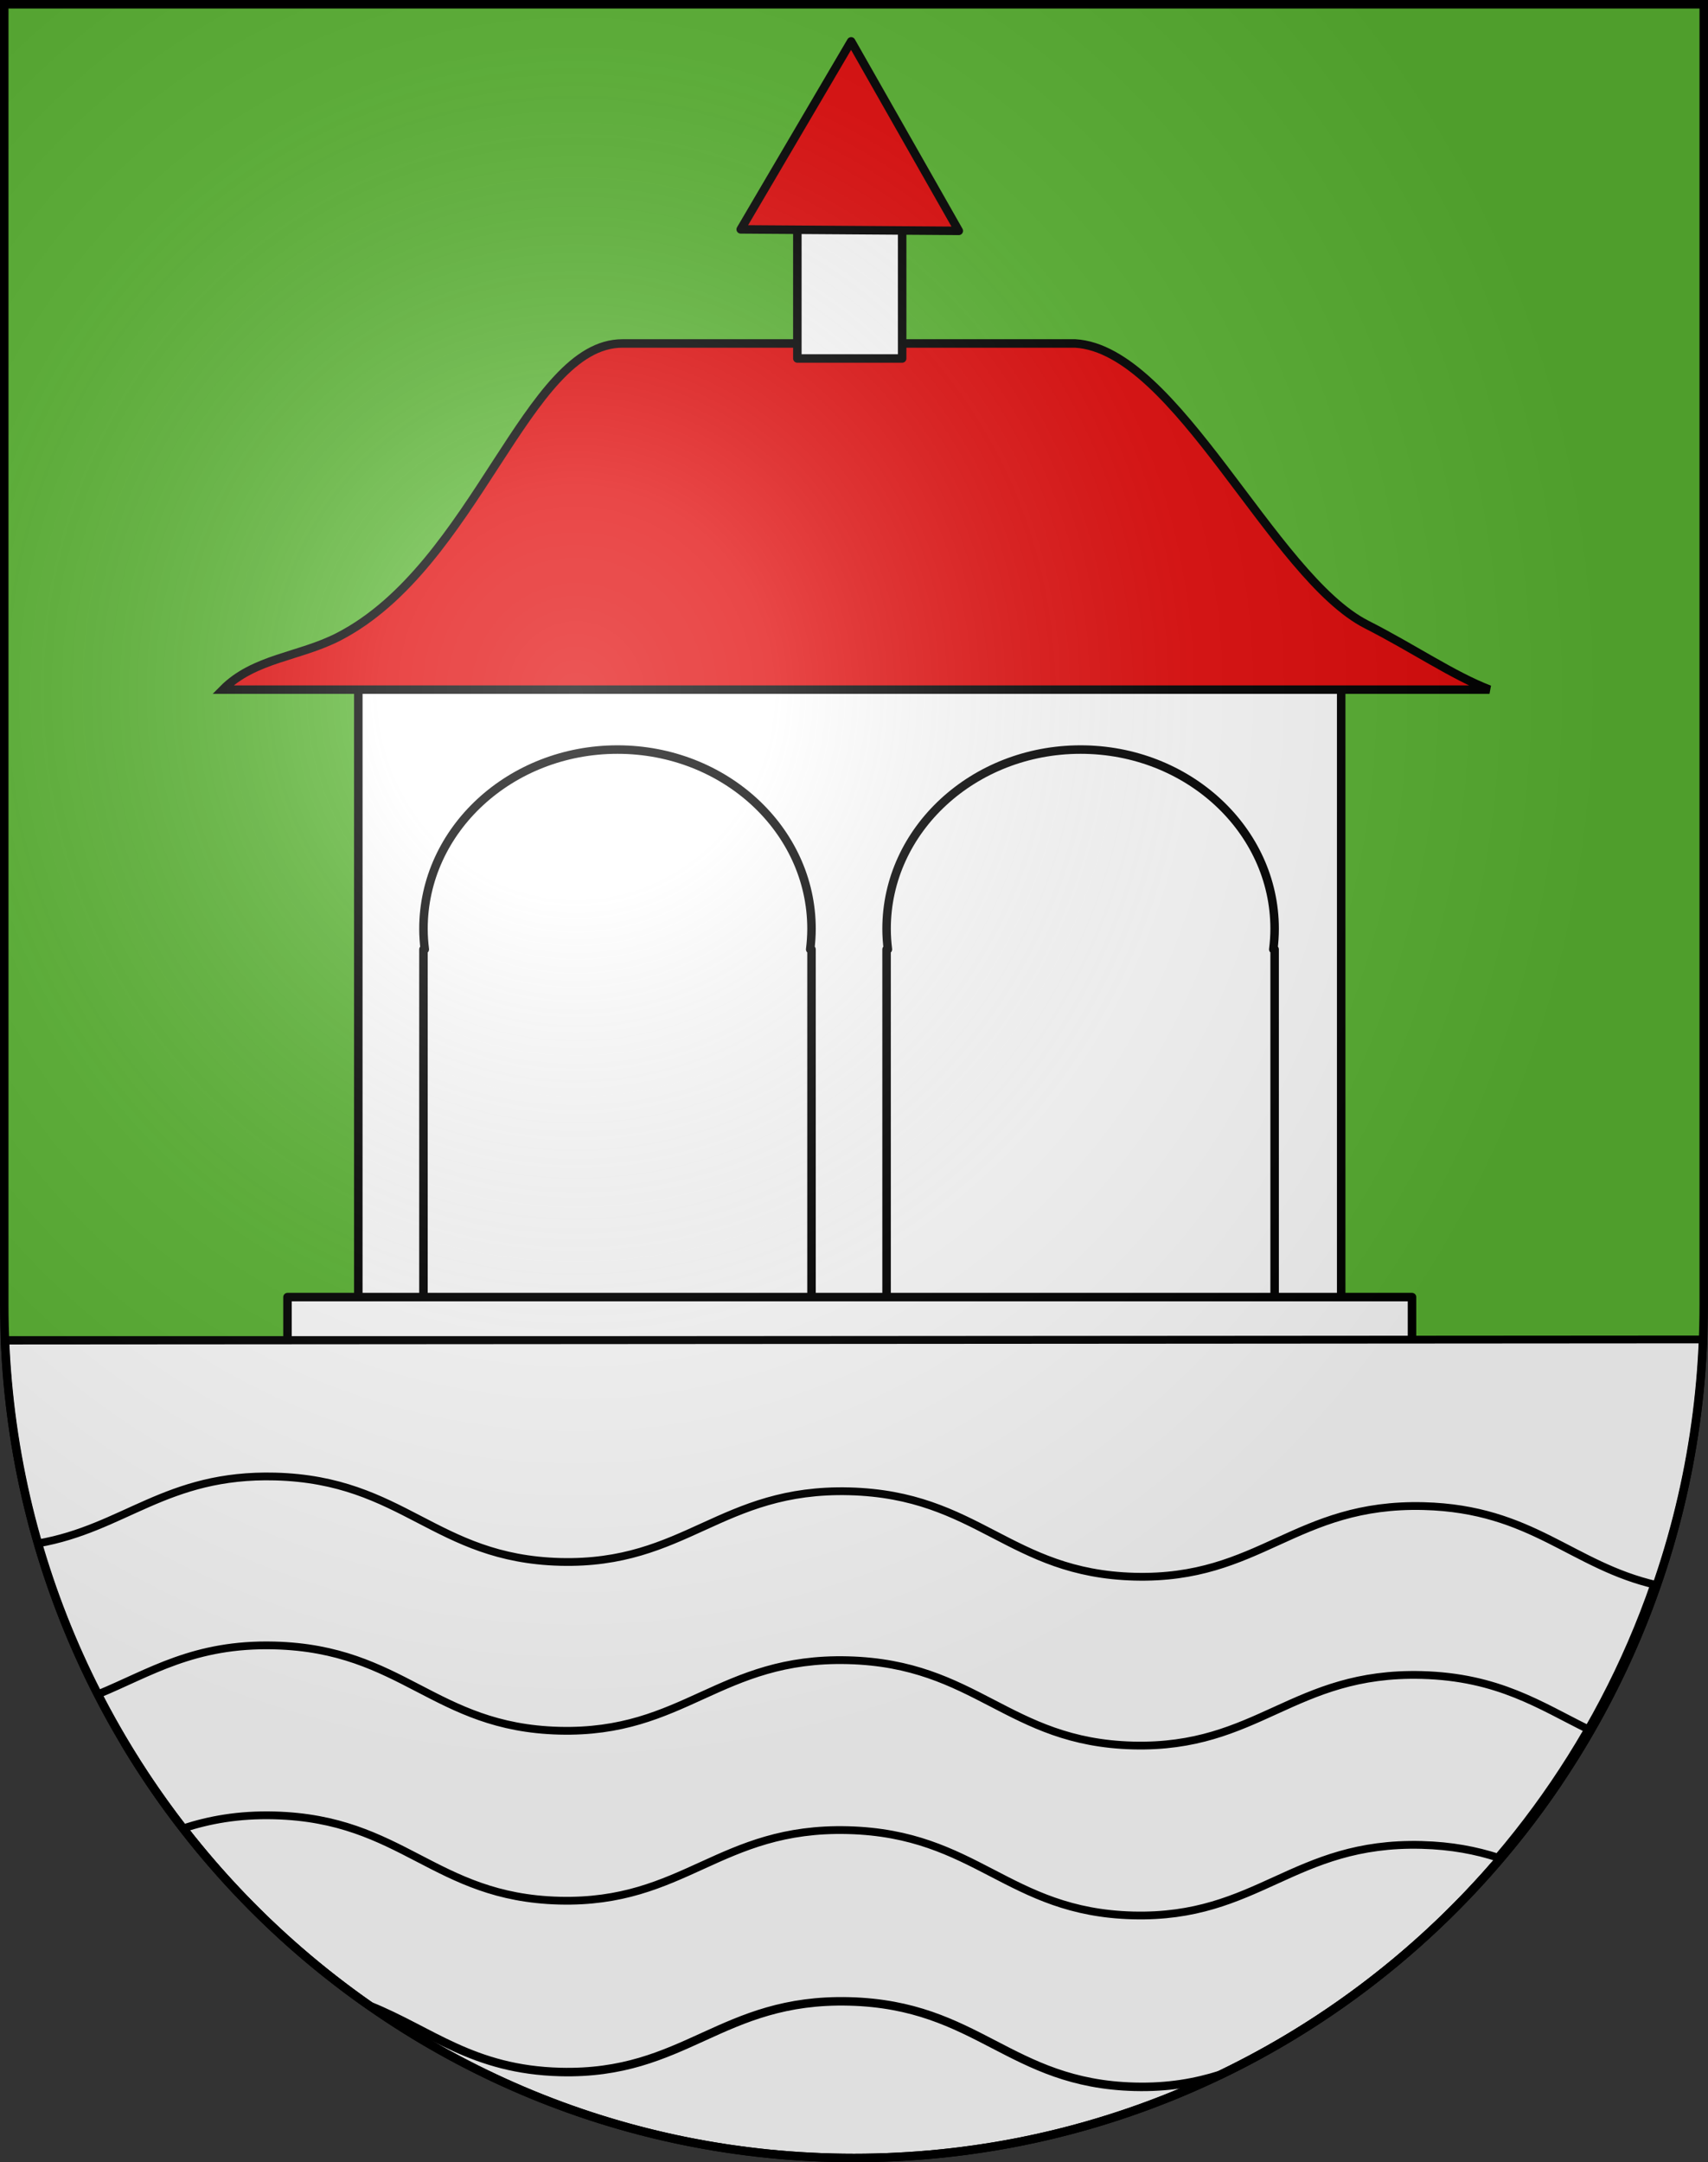
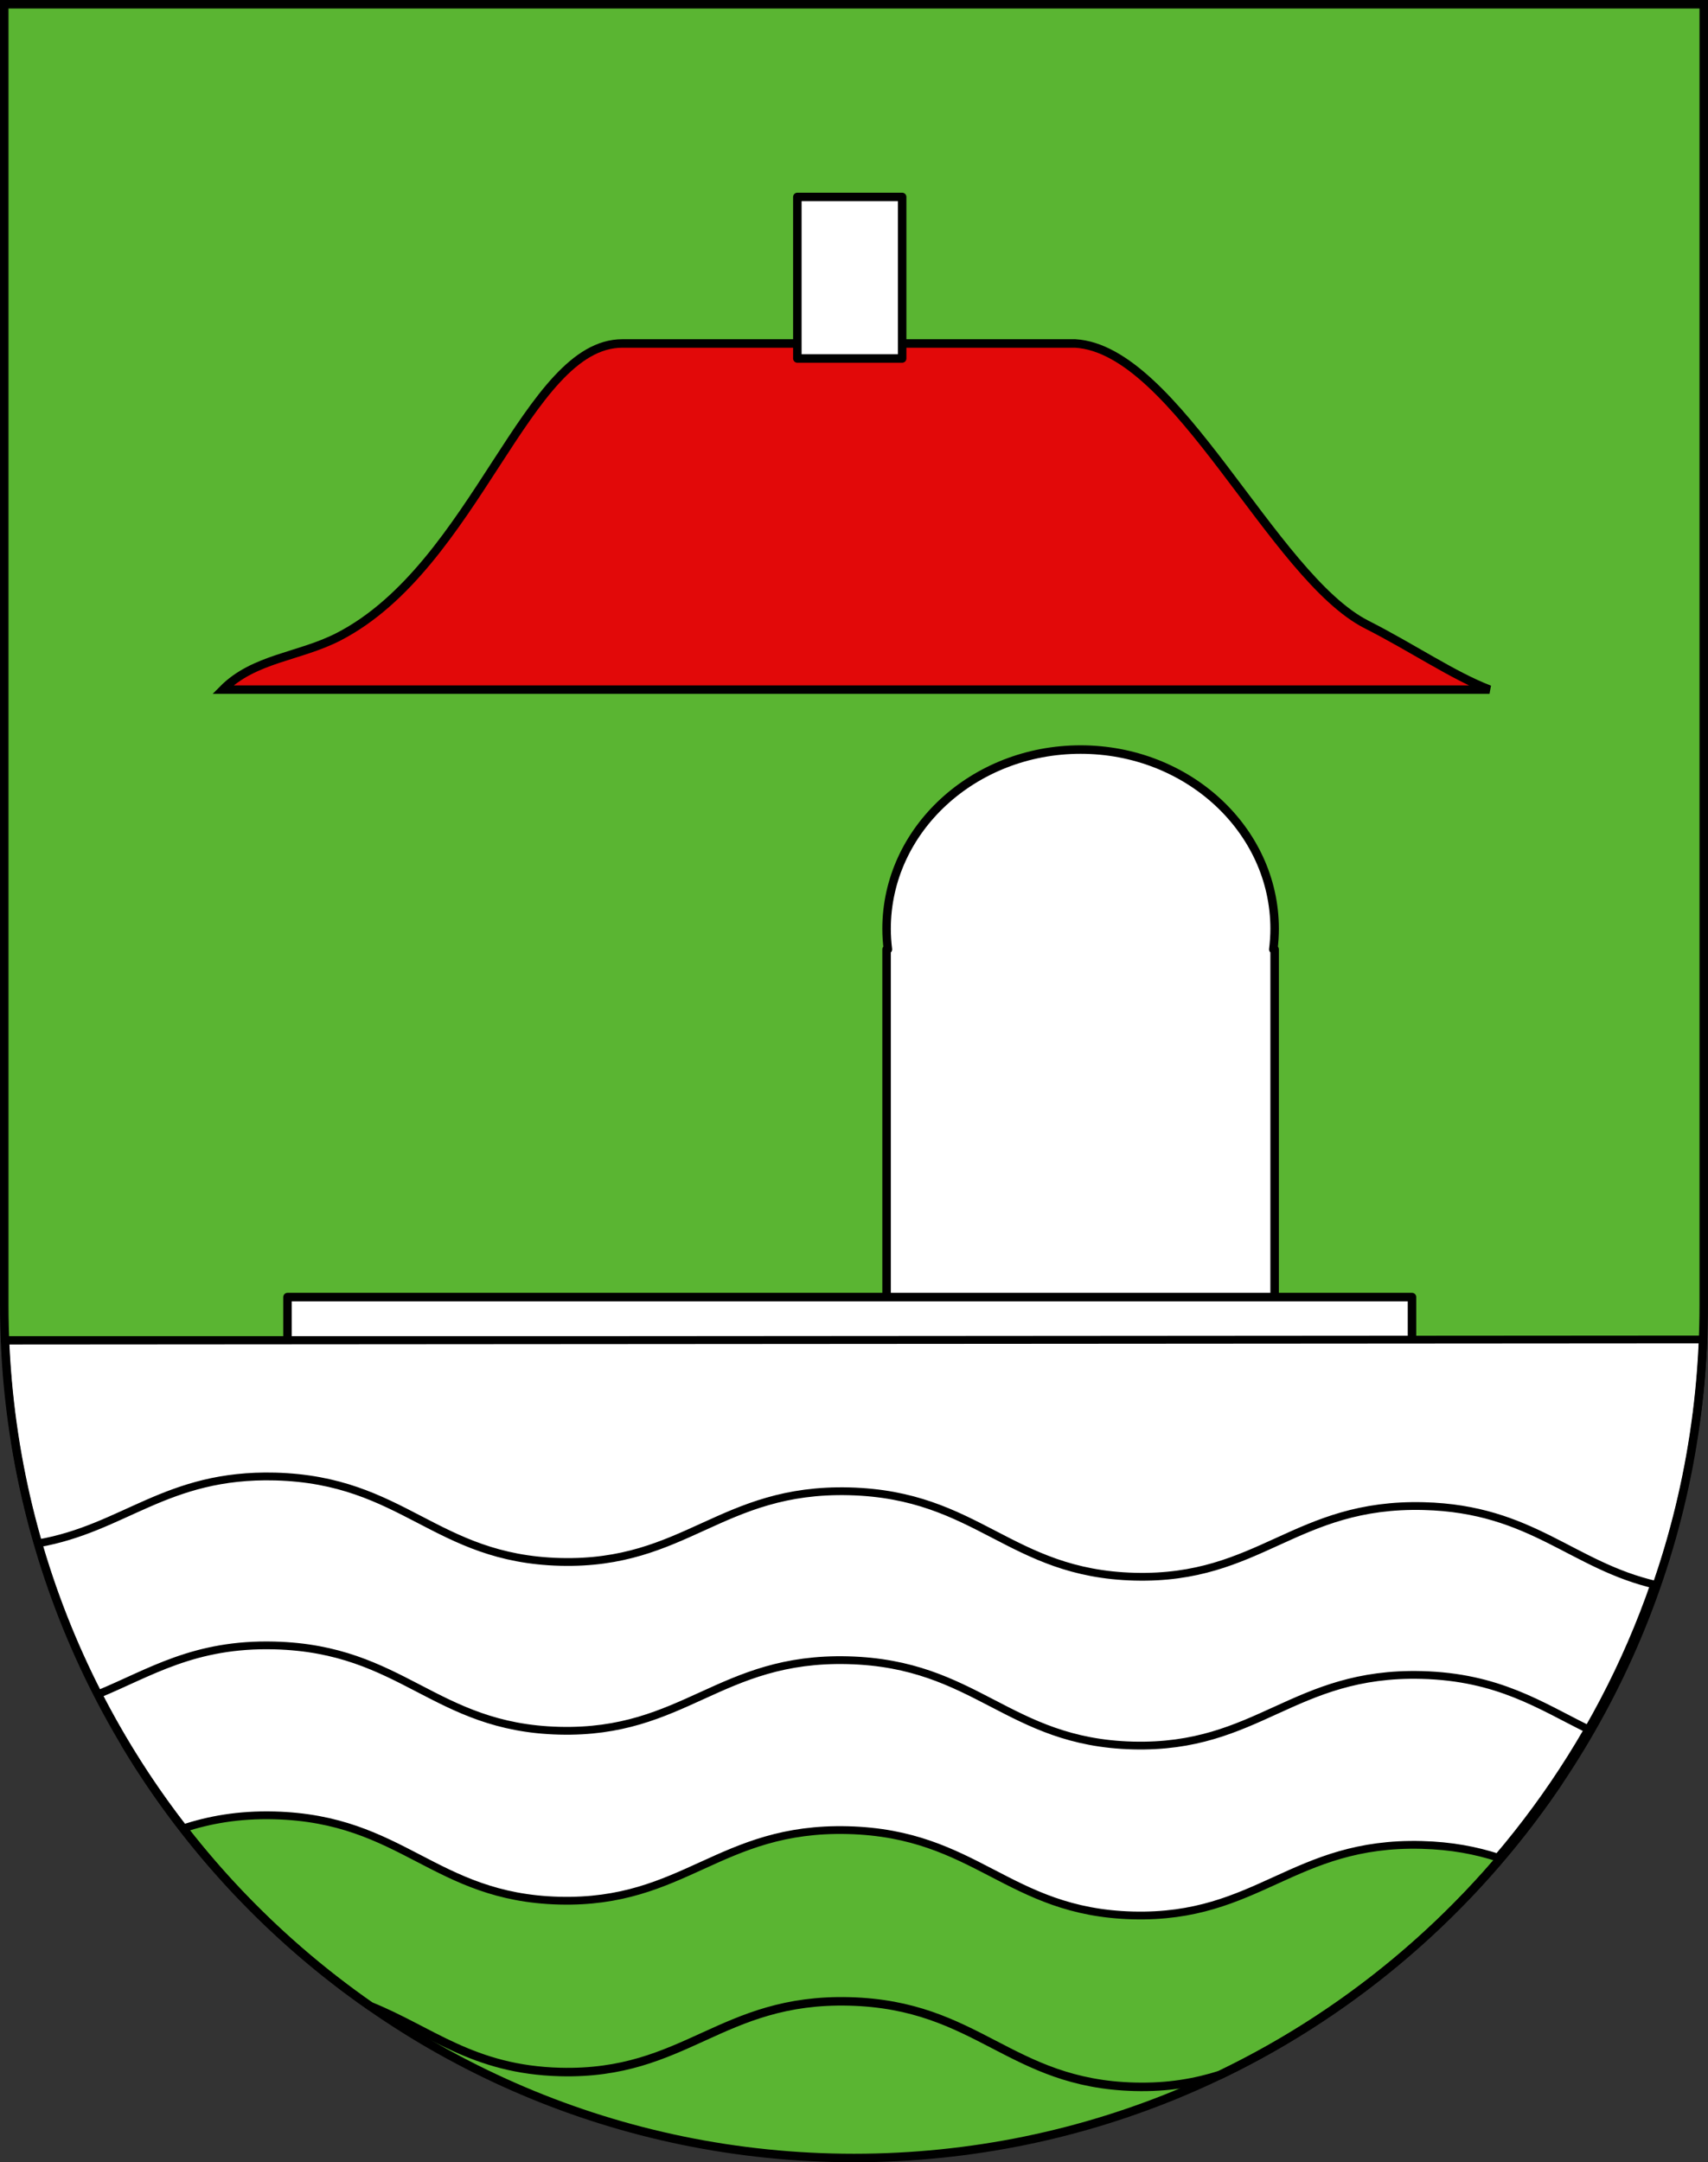
<svg xmlns="http://www.w3.org/2000/svg" xmlns:ns1="http://sodipodi.sourceforge.net/DTD/sodipodi-0.dtd" xmlns:ns2="http://www.inkscape.org/namespaces/inkscape" xmlns:xlink="http://www.w3.org/1999/xlink" height="763" width="603" version="1.0" id="svg20" ns1:version="0.32" ns2:version="0.44.1" ns1:docname="Sisikon-coat of arms.svg" ns1:docbase="F:\MIS DOCUMENTOS\Mis imágenes\Encyclopédie\Escudos de Suiza">
  <rect width="100%" height="100%" fill="#333333" stroke="none" />
  <defs id="defs29">
    <linearGradient id="linearGradient2893">
      <stop style="stop-color:#ffffff;stop-opacity:0.314;" offset="0" id="stop2895" />
      <stop id="stop2897" offset="0.19" style="stop-color:#ffffff;stop-opacity:0.251;" />
      <stop style="stop-color:#6b6b6b;stop-opacity:0.125;" offset="0.6" id="stop2901" />
      <stop style="stop-color:#000000;stop-opacity:0.125;" offset="1" id="stop2899" />
    </linearGradient>
    <linearGradient id="linearGradient2955">
      <stop style="stop-color:white;stop-opacity:0;" offset="0" id="stop2965" />
      <stop style="stop-color:black;stop-opacity:0.646;" offset="1" id="stop2959" />
    </linearGradient>
    <radialGradient ns2:collect="always" xlink:href="#linearGradient2893" id="radialGradient3236" gradientUnits="userSpaceOnUse" gradientTransform="matrix(1.215,1.531577e-24,1.464684e-23,1.267,-839.192,-490.489)" cx="858.042" cy="579.933" fx="858.042" fy="579.933" r="300" />
  </defs>
  <ns1:namedview ns2:window-height="682" ns2:window-width="1024" ns2:pageshadow="2" ns2:pageopacity="0.0" guidetolerance="10.0" gridtolerance="10.0" objecttolerance="10.0" borderopacity="1.0" bordercolor="#666666" pagecolor="#ffffff" id="base" ns2:zoom="0.34154592" ns2:cx="359.73543" ns2:cy="484.173" ns2:window-x="-4" ns2:window-y="-4" ns2:current-layer="layer2" showgrid="true" showguides="true" ns2:guide-bbox="true">
    <ns1:guide orientation="horizontal" position="-70.269" id="guide15737" />
    <ns1:guide orientation="vertical" position="-152.249" id="guide15739" />
    <ns1:guide orientation="vertical" position="1010.113" id="guide15741" />
    <ns1:guide orientation="horizontal" position="-99.547" id="guide15743" />
  </ns1:namedview>
  <desc id="desc22">Coat of Arms of Canton of Freiburg (Fribourg)</desc>
  <g ns2:groupmode="layer" id="layer1" ns2:label="Fond écu" ns1:insensitive="true">
    <path id="path1899" d="M 1.5,1.5 L 1.5,460.368 C 1.5,626.678 135.815,761.5 301.5,761.5 C 467.185,761.5 601.5,626.678 601.5,460.368 L 601.5,1.5 L 1.5,1.5 z " style="fill:#5ab532;fill-opacity:1" />
  </g>
  <g ns2:groupmode="layer" id="layer2" ns2:label="Meubles">
    <g id="g15645" ns2:label="Capa 1" transform="matrix(0.675,-0.737,0.737,0.675,-143.16,649.392)" />
    <g id="g17523">
      <g id="g15731">
-         <rect style="fill:white;fill-opacity:1;fill-rule:evenodd;stroke:black;stroke-width:3;stroke-linecap:round;stroke-linejoin:round;stroke-miterlimit:4;stroke-dasharray:none;stroke-opacity:1" id="rect15680" width="347" height="247" x="126.5" y="240.648" />
        <path id="path15729" d="M 381.5,264.5 C 343.688,264.5 313,292.835 313,327.747 C 313,330.201 313.172,332.625 313.467,335.006 L 313,335.006 L 313,461.5 L 450,461.5 L 450,335.006 L 449.533,335.006 C 449.828,332.625 450,330.201 450,327.747 C 450,292.835 419.312,264.5 381.5,264.5 z " style="fill:white;fill-opacity:1;fill-rule:evenodd;stroke:black;stroke-width:3;stroke-linecap:round;stroke-linejoin:round;stroke-miterlimit:4;stroke-dasharray:none;stroke-opacity:1" />
-         <path style="fill:white;fill-opacity:1;fill-rule:evenodd;stroke:black;stroke-width:3;stroke-linecap:round;stroke-linejoin:round;stroke-miterlimit:4;stroke-dasharray:none;stroke-opacity:1" d="M 218,264.5 C 180.188,264.5 149.5,292.835 149.5,327.747 C 149.5,330.201 149.672,332.624 149.967,335.006 L 149.5,335.006 L 149.5,461.5 L 286.5,461.5 L 286.5,335.006 L 286.033,335.006 C 286.328,332.624 286.5,330.201 286.5,327.747 C 286.5,292.835 255.812,264.5 218,264.5 z " id="path3701" />
        <rect style="fill:white;fill-opacity:1;fill-rule:evenodd;stroke:black;stroke-width:3;stroke-linecap:round;stroke-linejoin:round;stroke-miterlimit:4;stroke-dasharray:none;stroke-opacity:1" id="rect15682" width="397" height="28.789" x="101.5" y="457.711" />
      </g>
      <g id="g15671">
-         <path style="opacity:1;fill:white;fill-opacity:1;fill-rule:evenodd;stroke:black;stroke-width:3;stroke-linecap:round;stroke-linejoin:round;stroke-miterlimit:4;stroke-dasharray:none;stroke-opacity:1" d="M 1.781 473 C 8.38 633.45 140.032 761.5 301.5 761.5 C 462.968 761.5 594.62 633.45 601.219 473 L 1.781 473 z " id="rect15632" />
+         <path style="opacity:1;fill:white;fill-opacity:1;fill-rule:evenodd;stroke:black;stroke-width:3;stroke-linecap:round;stroke-linejoin:round;stroke-miterlimit:4;stroke-dasharray:none;stroke-opacity:1" d="M 1.781 473 C 462.968 761.5 594.62 633.45 601.219 473 L 1.781 473 z " id="rect15632" />
        <path style="fill:none;fill-opacity:1;stroke:black;stroke-width:3;stroke-miterlimit:4;stroke-dasharray:none;stroke-opacity:1;display:inline" d="M 89.562 605.25 C 70.542 605.49 57.469 610.825 44.906 616.5 C 66.805 652.688 96.12 683.826 130.688 707.906 C 152.195 716.557 166.848 730.36 197.781 731.156 C 242.079 732.297 254.405 705.078 299.875 706.25 C 345.345 707.422 356.265 735.237 400.562 736.375 C 412.533 736.684 422.164 734.899 430.75 732.188 C 478.595 709.223 519.428 673.9 549.156 630.344 C 535.487 623.258 521.513 616.293 499.25 615.719 C 453.781 614.547 441.454 641.767 397.156 640.625 C 352.857 639.485 341.97 611.67 296.5 610.5 C 251.03 609.33 238.704 636.547 194.406 635.406 C 150.108 634.266 139.188 606.452 93.719 605.281 C 92.298 605.245 90.921 605.233 89.562 605.25 z " id="path15634" />
        <g transform="matrix(0.675,-0.737,0.737,0.675,-143.16,589.392)" ns2:label="Capa 1" id="g15656">
          <path style="opacity:1;fill:white;stroke:black;stroke-width:2.75;stroke-linecap:round;stroke-linejoin:round;stroke-miterlimit:4;stroke-dasharray:none;stroke-opacity:1" d="M 89.562 545.25 C 58.677 545.639 43.491 559.474 20.656 566.375 C 31.434 595.129 46.449 621.798 64.969 645.594 C 74.009 642.662 84.246 640.7 97.125 641.031 C 142.594 642.202 153.483 670.016 197.781 671.156 C 242.079 672.297 254.405 645.078 299.875 646.25 C 345.345 647.422 356.265 675.237 400.562 676.375 C 444.862 677.517 457.187 650.296 502.656 651.469 C 513.219 651.741 521.909 653.46 529.594 655.938 C 548.395 633.865 564.072 609.031 575.938 582.125 C 549.577 574.251 535.224 556.646 499.25 555.719 C 453.781 554.547 441.454 581.767 397.156 580.625 C 352.857 579.485 341.97 551.67 296.5 550.5 C 251.03 549.33 238.704 576.547 194.406 575.406 C 150.108 574.266 139.188 546.452 93.719 545.281 C 92.298 545.245 90.921 545.233 89.562 545.25 z " transform="matrix(0.675,0.737,-0.737,0.675,531.316,-292.543)" id="path15658" />
        </g>
        <g id="g15652" ns2:label="Capa 1" transform="matrix(0.675,-0.737,0.737,0.675,-143.16,529.392)">
          <path style="opacity:1;fill:white;stroke:black;stroke-width:2.75;stroke-linecap:round;stroke-linejoin:round;stroke-miterlimit:4;stroke-dasharray:none;stroke-opacity:1" d="M 89.562 485.25 C 52.373 485.718 37.933 505.645 5.5 509.531 C 10.653 541.026 20.662 570.881 34.75 598.281 C 53.201 590.691 68.674 580.298 97.125 581.031 C 142.594 582.202 153.483 610.016 197.781 611.156 C 242.079 612.297 254.405 585.078 299.875 586.25 C 345.345 587.422 356.265 615.237 400.562 616.375 C 444.862 617.517 457.187 590.296 502.656 591.469 C 529.755 592.166 544.599 602.322 561.531 610.656 C 576.563 584.508 587.768 555.877 594.438 525.531 C 554.656 522.344 542.771 496.84 499.25 495.719 C 453.781 494.547 441.454 521.767 397.156 520.625 C 352.857 519.485 341.97 491.67 296.5 490.5 C 251.03 489.33 238.704 516.547 194.406 515.406 C 150.108 514.266 139.188 486.452 93.719 485.281 C 92.298 485.245 90.921 485.233 89.562 485.25 z " transform="matrix(0.675,0.737,-0.737,0.675,487.072,-252.015)" id="path15654" />
        </g>
        <path style="fill:white;stroke:black;stroke-width:2.75;stroke-linecap:round;stroke-linejoin:round;stroke-miterlimit:4;stroke-dasharray:none;stroke-opacity:1" d="M 601.25 472.656 L 1.781 473.062 C 2.804 497.803 6.785 521.777 13.406 544.625 C 43.879 539.351 58.645 520.04 97.125 521.031 C 142.594 522.202 153.483 550.016 197.781 551.156 C 242.079 552.297 254.405 525.078 299.875 526.25 C 345.345 527.422 356.265 555.237 400.562 556.375 C 444.862 557.517 457.187 530.296 502.656 531.469 C 541.087 532.458 554.827 552.482 584.906 559.344 C 594.376 532.022 600.039 502.918 601.25 472.656 z " id="path15650" />
      </g>
      <path ns1:nodetypes="ccssssc" id="path15745" d="M 78.672,243.352 L 525.859,243.352 C 513.059,238.467 498.988,228.763 482.488,220.385 C 449.295,203.531 415.362,123.291 379.612,121.203 L 219.723,121.203 C 185.921,121.203 168.169,199.515 119.637,224.637 C 105.758,231.822 89.675,232.215 78.672,243.352 z " style="fill:#e20909;fill-opacity:1;fill-rule:evenodd;stroke:black;stroke-width:3;stroke-linecap:butt;stroke-linejoin:miter;stroke-opacity:1;stroke-miterlimit:4;stroke-dasharray:none" />
      <rect y="69.5" x="281.5" height="57" width="37" id="rect16634" style="opacity:1;fill:white;fill-opacity:1;fill-rule:evenodd;stroke:black;stroke-width:3;stroke-linecap:round;stroke-linejoin:round;stroke-miterlimit:4;stroke-dasharray:none;stroke-opacity:1" />
-       <path transform="matrix(0.668,-0.247,0.247,0.667,107.89,113.228)" d="M 319.137,70.56 L 268.574,51.443 L 218.01,32.326 L 259.848,-1.904 L 301.685,-36.135 L 310.411,17.213 L 319.137,70.56 z " ns2:randomized="0" ns2:rounded="0" ns2:flatsided="false" ns1:arg2="1.9322644" ns1:arg1="0.88506682" ns1:r2="31.209576" ns1:r1="62.419147" ns1:cy="22.250406" ns1:cx="279.61102" ns1:sides="3" id="path16636" style="opacity:1;fill:#e20909;fill-opacity:1;fill-rule:evenodd;stroke:black;stroke-width:4.216;stroke-linecap:round;stroke-linejoin:round;stroke-miterlimit:4;stroke-dasharray:none;stroke-opacity:1" ns1:type="star" />
    </g>
  </g>
  <g ns2:groupmode="layer" id="layer3" ns2:label="Reflet final" style="display:inline" ns1:insensitive="true">
-     <path style="fill:url(#radialGradient3236);fill-opacity:1" d="M 1.5,1.5 L 1.5,460.368 C 1.5,626.679 135.815,761.5 301.5,761.5 C 467.185,761.5 601.5,626.679 601.5,460.368 L 601.5,1.5 L 1.5,1.5 z " id="path2346" />
-   </g>
+     </g>
  <g ns2:groupmode="layer" id="layer4" ns2:label="Contour final" style="display:inline" ns1:insensitive="true">
    <path style="fill:none;fill-opacity:1;stroke:black;stroke-width:3;stroke-miterlimit:4;stroke-dasharray:none;stroke-opacity:1" d="M 1.5,1.5 L 1.5,460.368 C 1.5,626.679 135.815,761.5 301.5,761.5 C 467.185,761.5 601.5,626.679 601.5,460.368 L 601.5,1.5 L 1.5,1.5 z " id="path3239" />
  </g>
</svg>